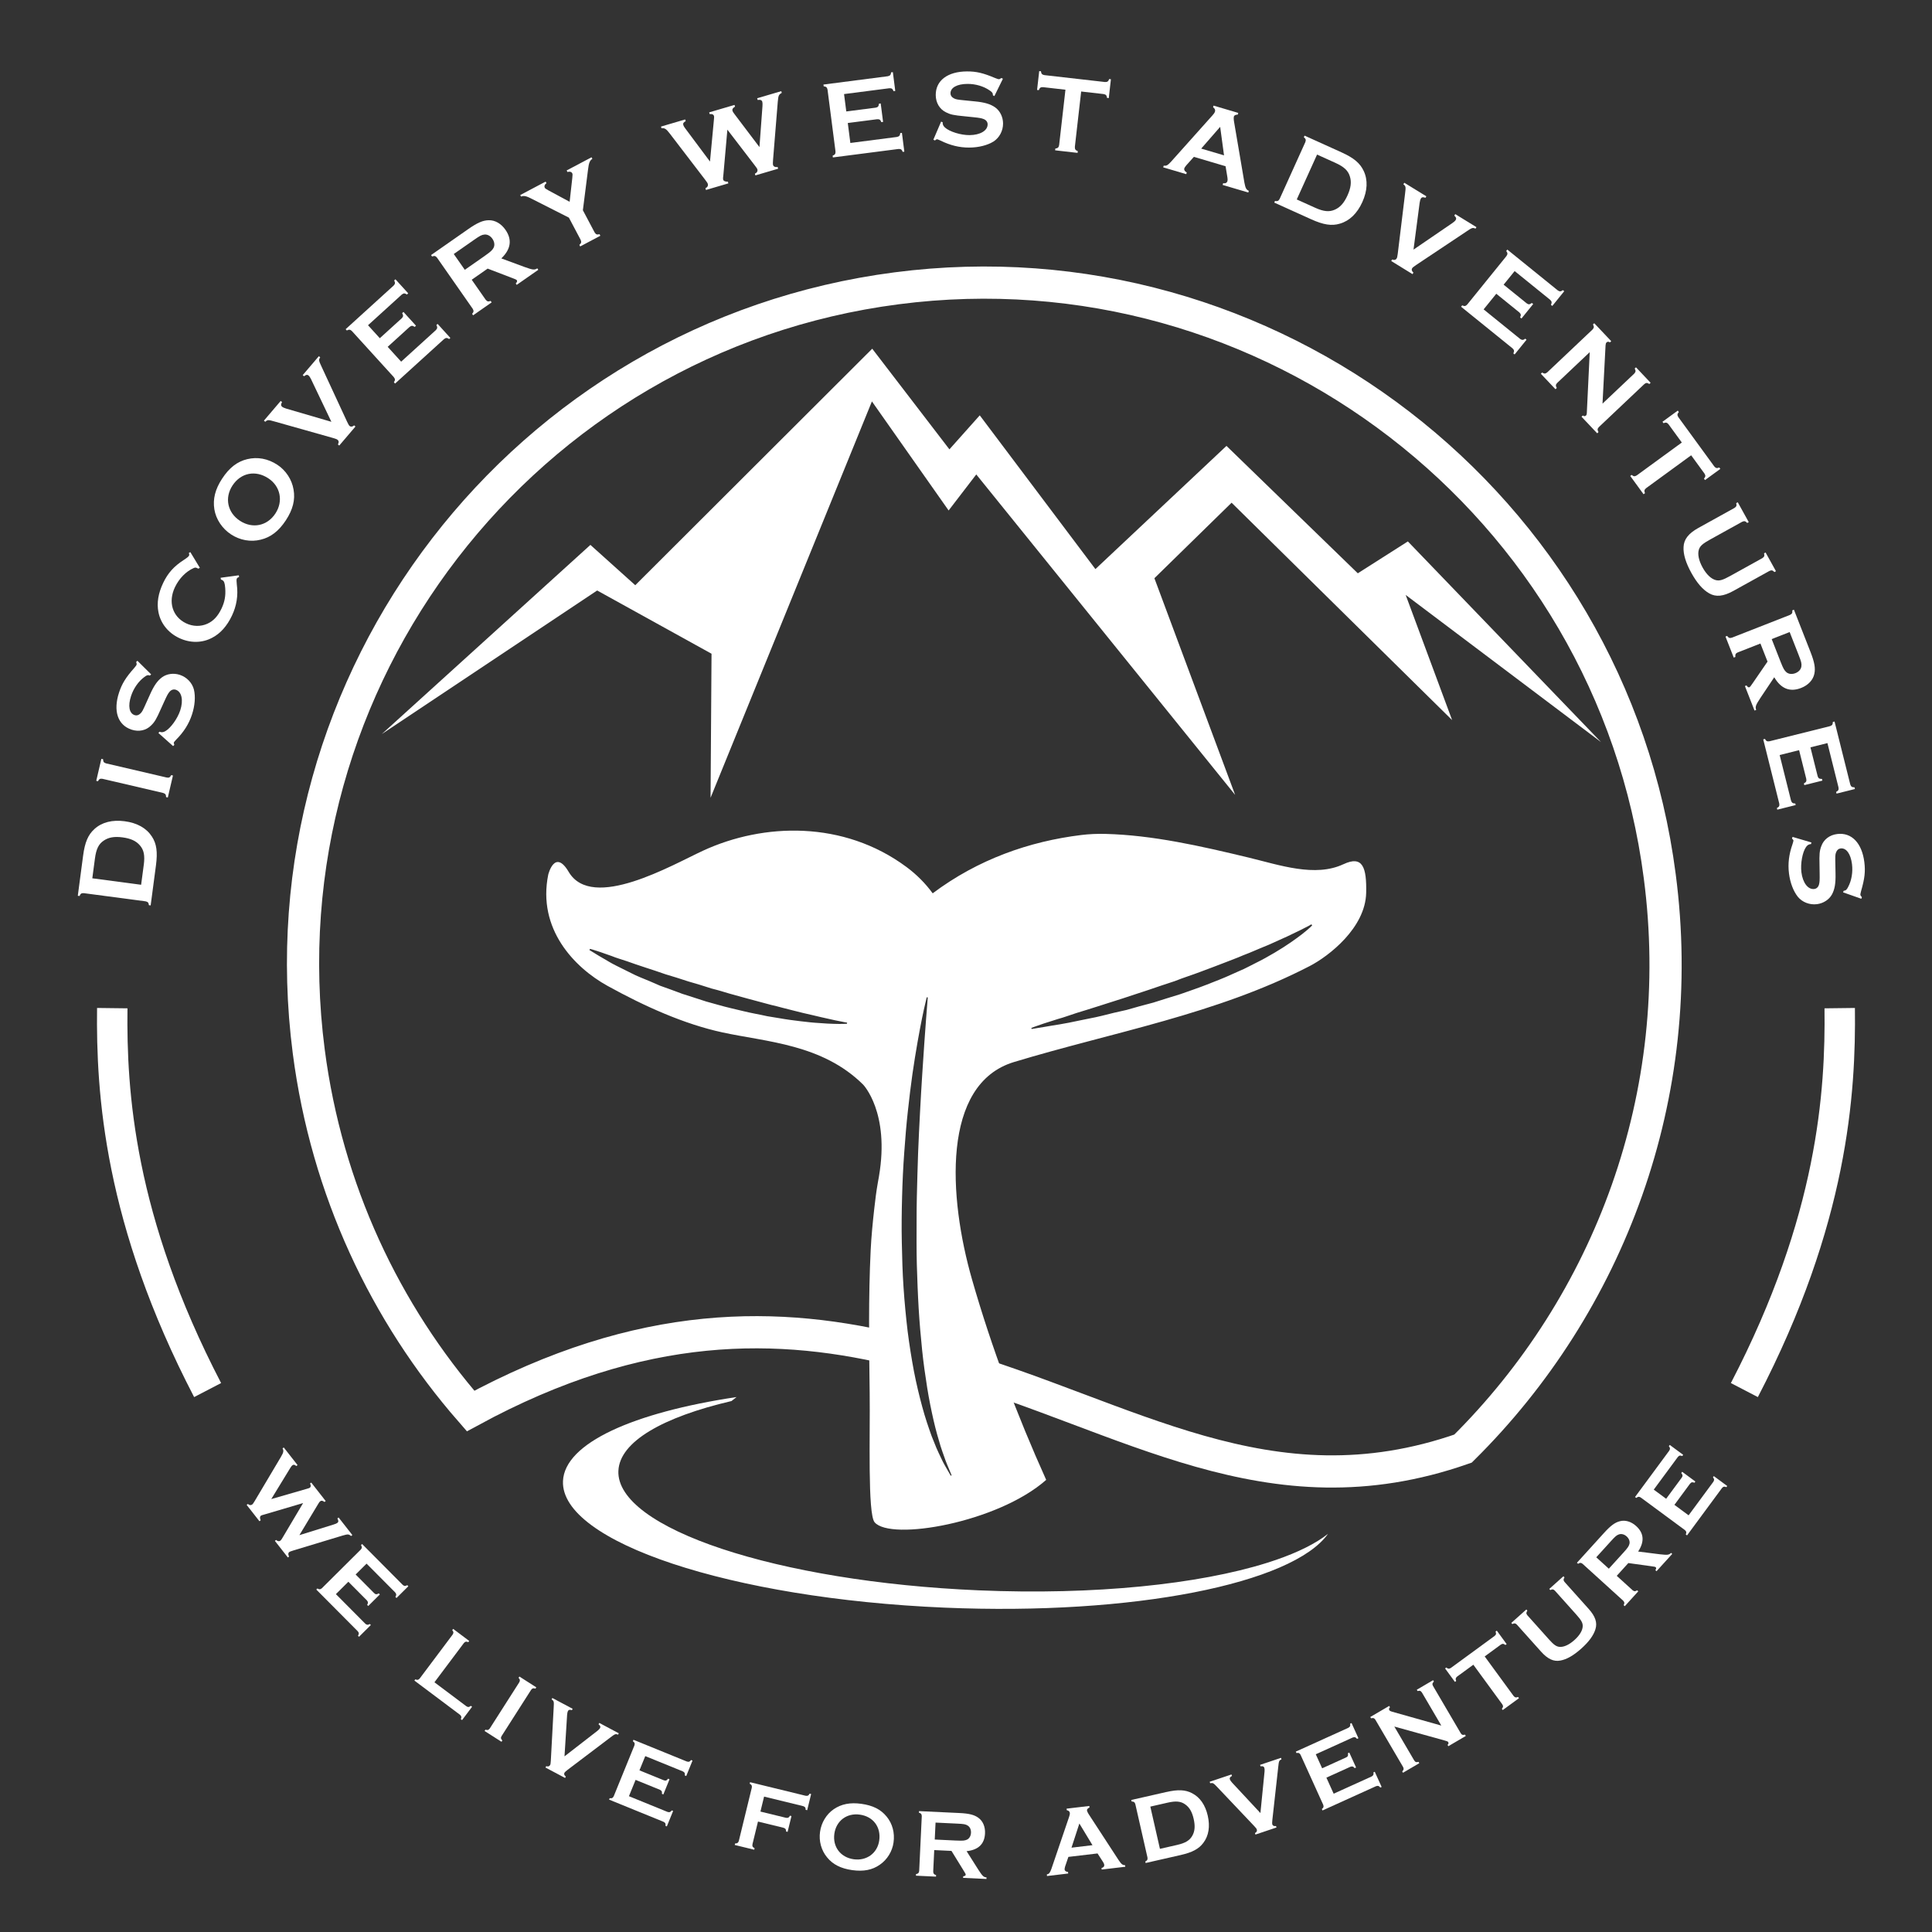
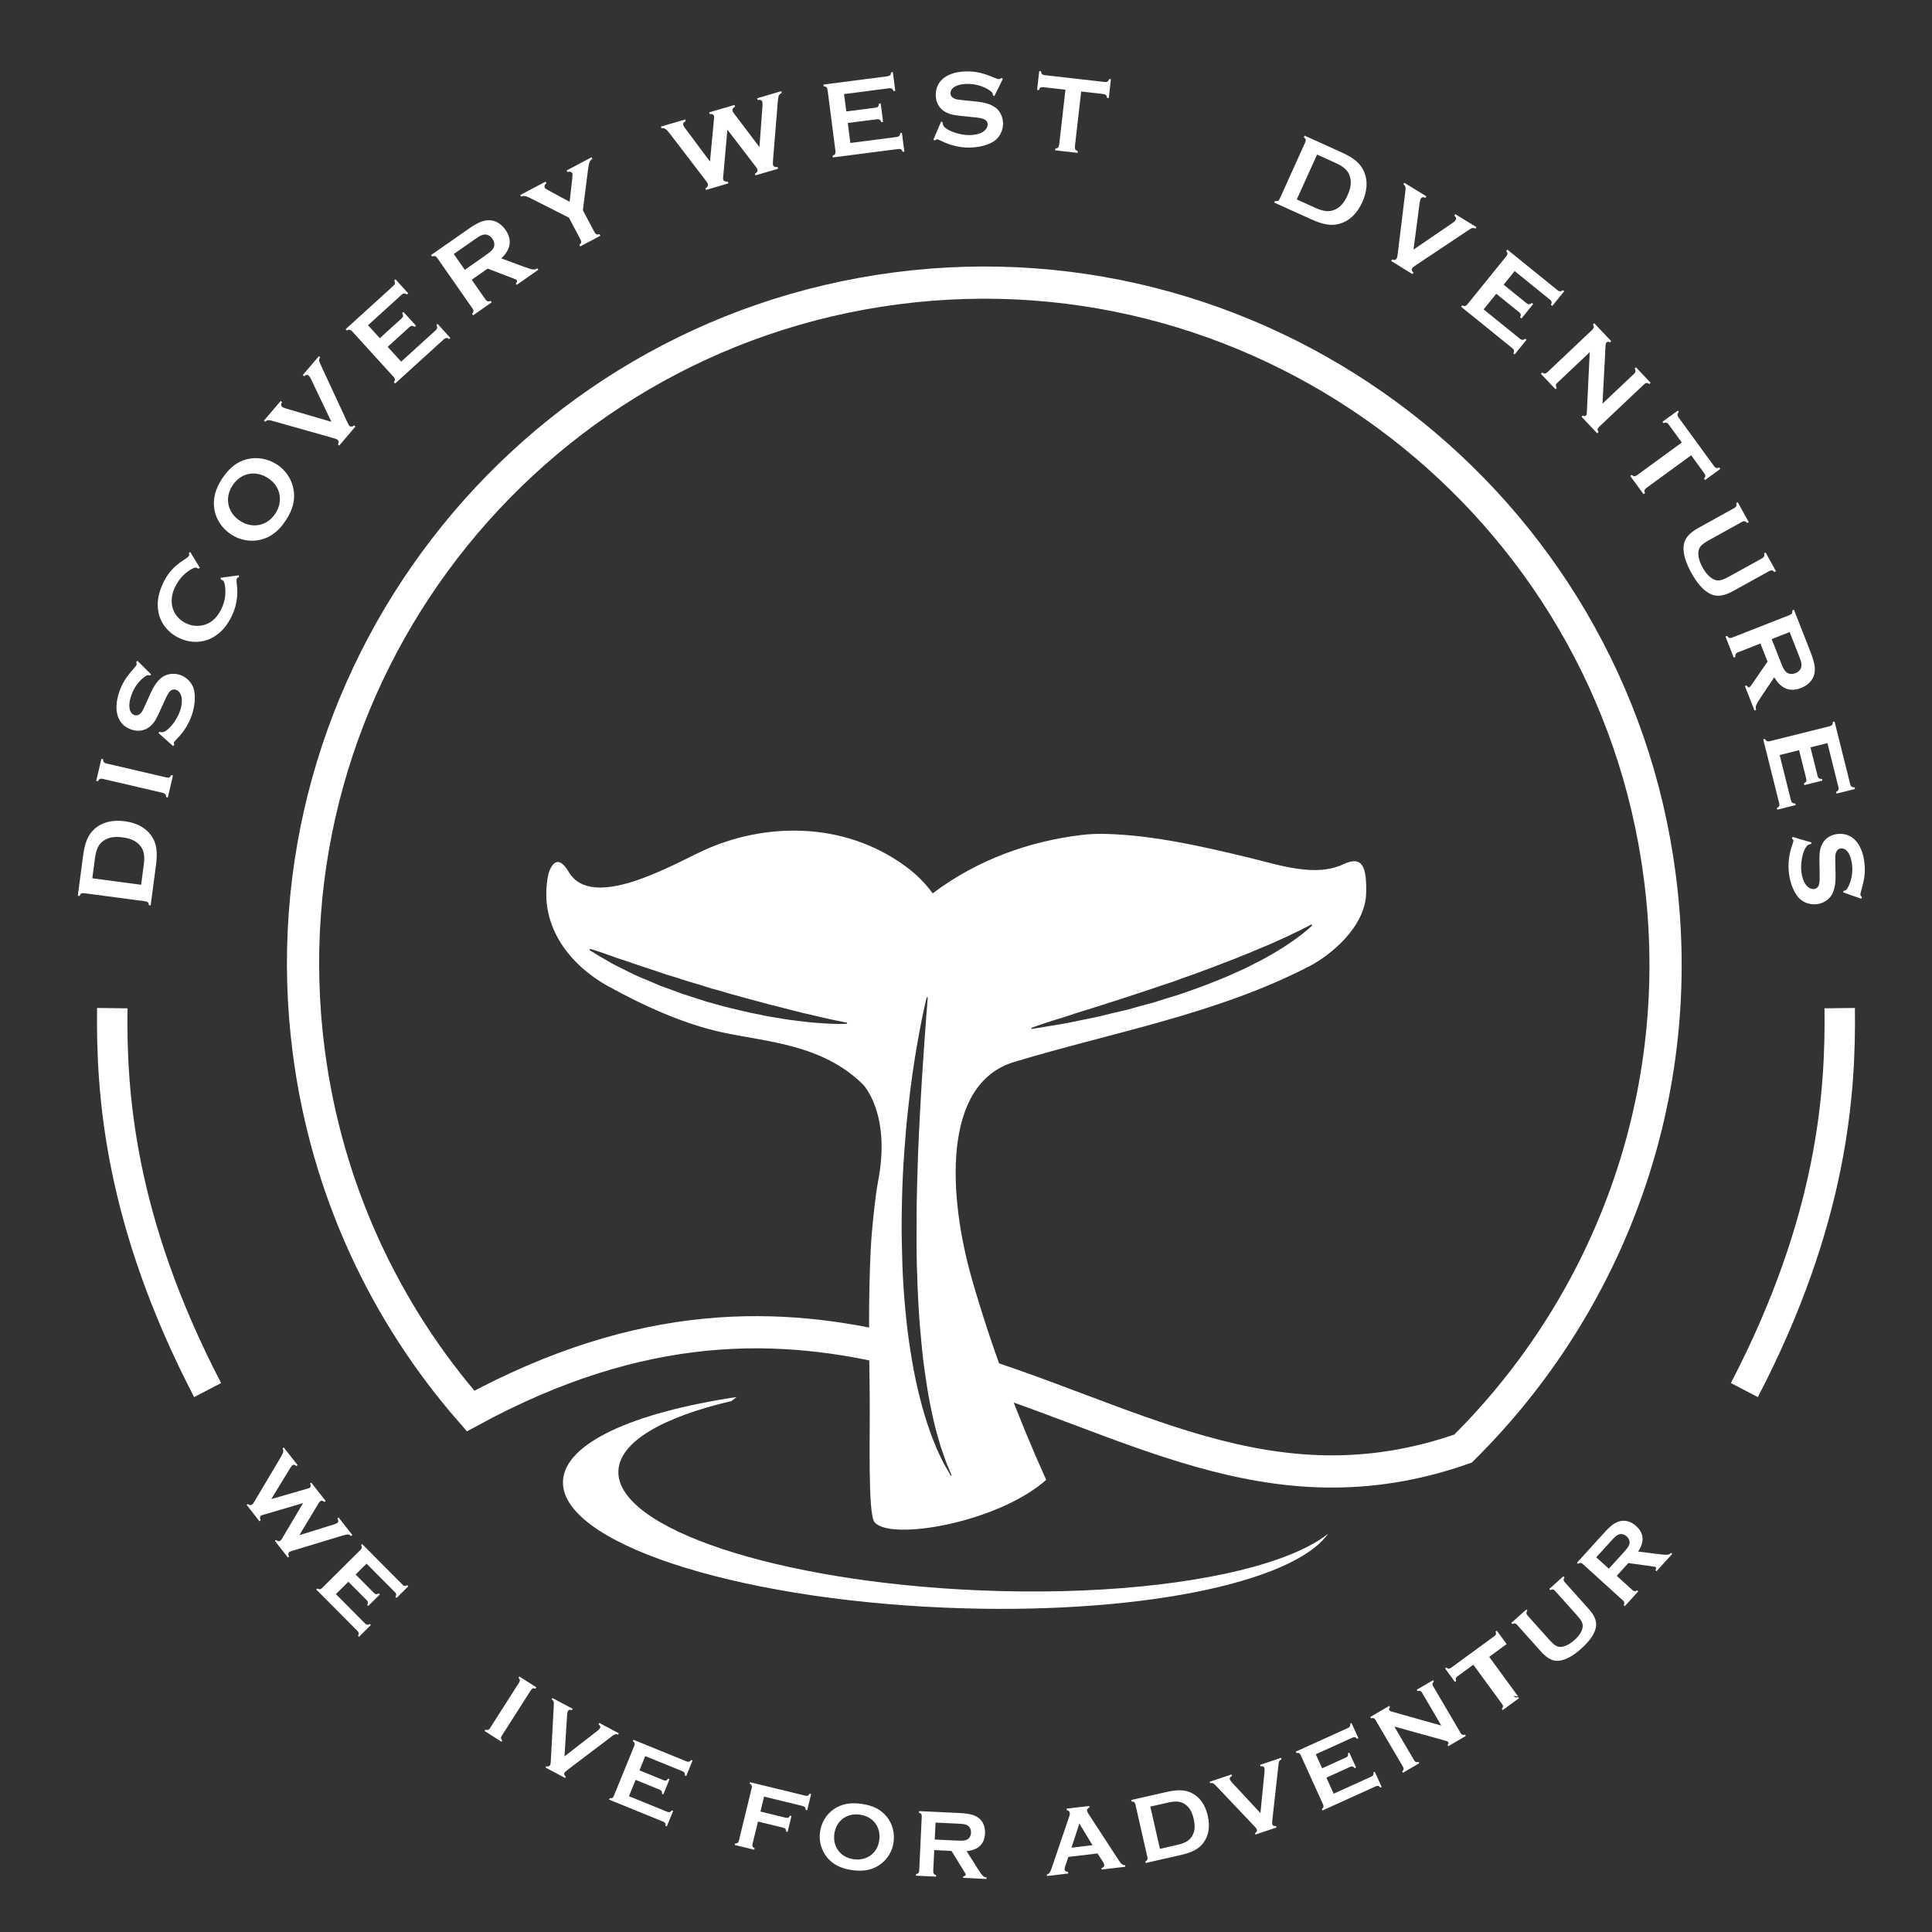
<svg xmlns="http://www.w3.org/2000/svg" id="Layer_1" data-name="Layer 1" viewBox="0 0 1080 1080">
  <rect x="0" y="0" width="1080" height="1080" fill="#333333" stroke="none" />
  <defs>
    <style> .cls-1, .cls-2, .cls-3 { fill: none; } .cls-4, .cls-5 { fill: #fff; } .cls-2 { stroke-width: 17px; } .cls-2, .cls-3 { stroke: #fff; stroke-miterlimit: 10; } .cls-6 { clip-path: url(#clippath-7); } .cls-7 { clip-path: url(#clippath-8); } .cls-8 { clip-path: url(#clippath-6); } .cls-9 { clip-path: url(#clippath-5); } .cls-10 { clip-path: url(#clippath-9); } .cls-11 { clip-path: url(#clippath-10); } .cls-5 { fill-rule: evenodd; } .cls-3 { stroke-width: 18px; } </style>
    <clipPath id="clippath">
      <rect class="cls-1" x="-101.47" y="84.62" width="1047.92" height="310.13" />
    </clipPath>
    <clipPath id="clippath-1">
      <polygon class="cls-1" points="-77.92 69.67 958.58 117.86 935.6 423.67 -100.9 375.48 -77.92 69.67" />
    </clipPath>
    <clipPath id="clippath-2">
      <polygon class="cls-1" points="-77.92 69.67 958.58 117.86 935.6 423.67 -100.9 375.48 -77.92 69.67" />
    </clipPath>
    <clipPath id="clippath-3">
      <polygon class="cls-1" points="-76.53 69.72 957.49 117.8 934.51 423.7 -99.51 375.63 -76.53 69.72" />
    </clipPath>
    <clipPath id="clippath-5">
      <rect class="cls-1" x="332.61" y="434.03" width="457.5" height="409.22" transform="translate(-112.06 119.52) rotate(-11.06)" />
    </clipPath>
    <clipPath id="clippath-6">
      <rect class="cls-1" x="210.66" y="191.97" width="688.82" height="259.1" />
    </clipPath>
    <clipPath id="clippath-7">
      <rect class="cls-1" x="431.27" y="-13.89" width="255.94" height="682.5" transform="translate(199.46 866.31) rotate(-86.62)" />
    </clipPath>
    <clipPath id="clippath-8">
-       <rect class="cls-1" x="431.27" y="-13.89" width="255.94" height="682.5" transform="translate(199.46 866.31) rotate(-86.62)" />
-     </clipPath>
+       </clipPath>
    <clipPath id="clippath-9">
      <rect class="cls-1" x="431.33" y="-13.04" width="256.01" height="680.87" transform="translate(199.52 866.45) rotate(-86.62)" />
    </clipPath>
    <clipPath id="clippath-10">
      <polygon class="cls-1" points="227.05 179.53 906.54 219.69 891.43 475.18 211.94 435.04 227.05 179.53" />
    </clipPath>
  </defs>
  <path class="cls-3" d="m528.52,762.17c102.25,29.28,180.51,85.71,289.31,47.61,81.66-80.85,126.04-197.54,109.97-320.04-27.02-208.12-218.53-355.59-426.63-328.57-208.12,27.02-355.63,218.27-328.57,426.63,10.04,77.3,42.71,146.22,90.47,200.97,95.79-52.07,172.76-50.57,242.04-33.13" />
  <g class="cls-9">
    <path class="cls-4" d="m728.13,522c-1.79,1.39-4.07,3.07-6.64,4.84-2.57,1.79-5.67,3.76-8.99,5.73-3.3,1.97-7.06,4.05-11.09,6.03-1.98.97-4.04,2.13-6.15,3.1-2.12.98-4.4,1.9-6.62,2.94-4.41,2.06-9.26,3.89-14.05,5.78-4.8,1.9-9.84,3.55-14.82,5.34-5.08,1.5-10.12,3.17-15.1,4.71-5.09,1.3-10.06,2.69-14.83,4.07-4.92,1.07-9.67,2.19-14.07,3.34-2.2.58-4.4.97-6.55,1.41-2.12.41-4.17.83-6.12,1.25-3.93.83-7.57,1.59-10.77,2.09-3.24.48-6.05,1.01-8.37,1.39-4.6.78-7.27,1.19-7.27,1.19-.06-.23-.09-.36-.15-.6,0,0,2.52-.97,6.91-2.45,2.22-.74,4.93-1.59,8-2.55,3.12-.82,6.55-2.13,10.32-3.34,3.77-1.19,7.91-2.38,12.23-3.81,4.29-1.41,8.91-2.8,13.55-4.32,4.6-1.49,9.54-3.11,14.39-4.74,4.8-1.6,9.78-3.37,14.77-4.95,4.82-1.95,9.86-3.46,14.58-5.29,4.71-1.81,9.54-3.51,14.01-5.31,2.24-.91,4.49-1.73,6.67-2.59,2.12-.93,4.27-1.76,6.33-2.56,2.04-.82,4.08-1.69,5.95-2.51,1.9-.83,3.8-1.59,5.59-2.32,3.48-1.63,6.76-3.01,9.61-4.34,2.85-1.33,5.28-2.57,7.36-3.54,1.98-1.05,3.62-1.79,4.66-2.37,1.04-.58,1.6-.92,1.6-.92.19.25.28.38.45.61,0,0-1.87,1.94-5.41,4.69Zm-212.61,78.82c-.41,6.39-.83,13.44-1.21,20.77-.38,7.31-.79,15.15-1.09,23.07-.29,7.86-.49,16.19-.7,24.49-.1,4.15-.13,8.38-.13,12.54-.01,4.19-.04,8.42-.03,12.62,0,8.35.22,16.81.58,24.94.18,4.06.36,8.24.6,12.17.24,3.95.53,7.98.86,11.86.66,7.71,1.4,15.22,2.38,22.24.97,6.99,2.02,13.68,3.22,19.69,1.21,6.05,2.48,11.65,3.81,16.45.67,2.39,1.35,4.68,1.97,6.74.62,2.07,1.37,3.96,1.95,5.68,1.14,3.43,2.32,6.04,3.07,7.85.72,1.77,1.15,2.77,1.15,2.77-.18.11-.28.15-.45.26,0,0-.55-.91-1.47-2.57-.96-1.71-2.54-4.18-4.03-7.49-.75-1.65-1.71-3.49-2.55-5.51-.85-2.01-1.72-4.27-2.68-6.65-1.72-4.81-3.63-10.33-5.24-16.36-1.64-6.06-3.27-12.75-4.63-19.83-1.34-7.09-2.55-14.65-3.54-22.49-.48-3.9-.89-7.99-1.27-11.95-.39-4.01-.72-8.25-1-12.34-.57-8.18-.8-16.79-.97-25.26-.18-8.43-.08-17.05.15-25.41.22-8.38.61-16.71,1.2-24.72.58-8.01,1.2-15.84,2.03-23.2.81-7.32,1.63-14.37,2.56-20.8,1.86-12.81,3.85-23.67,5.36-31.14.74-3.71,1.44-6.68,1.91-8.69.47-1.99.72-3.06.72-3.06.24.01.35.04.58.08,0,0-1.47,17.52-3.11,43.26Zm-42.09-28.55s-2.67.24-7.22.07c-2.23-.07-5.04-.17-8.15-.45-3.17-.16-6.69-.55-10.47-1-3.74-.44-7.9-.98-12.13-1.74-2.11-.38-4.31-.69-6.52-1.07-2.19-.48-4.46-.97-6.69-1.38-4.53-.86-9.12-2.06-13.76-3.14-4.59-1.07-9.19-2.48-13.76-3.71-4.45-1.52-8.95-2.83-13.29-4.28-4.22-1.6-8.41-3.11-12.44-4.54-3.86-1.69-7.64-3.35-11.16-4.73-1.76-.68-3.43-1.55-5-2.32-1.58-.79-3.13-1.57-4.62-2.3-2.92-1.44-5.65-2.76-7.89-4.12-2.23-1.34-4.25-2.48-5.84-3.42-3.13-1.87-5-3.06-5-3.06l.36-.66s2.11.57,5.69,1.77c1.76.58,3.96,1.37,6.44,2.26,2.42,1.02,5.42,1.84,8.49,2.89,3.1,1.06,6.47,2.32,10.12,3.46,3.63,1.15,7.5,2.46,11.47,3.84,4.08,1.19,8.29,2.53,12.57,3.94,4.34,1.24,8.77,2.57,13.18,4.02,4.57,1.09,9.05,2.66,13.52,3.82,4.51,1.18,8.97,2.53,13.34,3.62,2.2.55,4.35,1.14,6.45,1.73,2.14.47,4.23,1.03,6.26,1.58,2,.54,4.02,1.03,5.95,1.51,1.93.46,3.82.92,5.6,1.4,3.64.79,6.98,1.65,9.96,2.32,2.96.69,5.62,1.23,7.78,1.74,2.19.41,3.91.81,5.08,1.02,1.16.19,1.8.33,1.8.33-.03.25-.05.37-.1.62Zm277.58-89.19c-15.83,7.47-35.73.49-52.94-3.67-27-6.5-53.71-12.57-80.07-13.25-4.52-.12-9.24.08-13.49.61-29.13,3.55-57.8,13.61-83.14,32.61-4-5.52-9.02-10.57-14.74-14.79-35.14-26.01-79.8-24.65-113.58-9.07-17.38,8.02-62.02,34.07-75.14,11.88-7.84-13.26-11.44,1.53-11.44,1.53-6.14,30.27,14.44,51.83,33.14,62.18,20.82,11.5,42.85,21.38,64.26,26.02,24.55,5.33,55.8,6.54,78.63,29.18,0,0,15,15.5,8.83,51.34-.01.17-.02.29-.07.43-.16.94-.35,1.89-.51,2.83-.87,4.83-1.5,9.93-2.05,14.89-.86,7.67-1.62,15.49-1.99,23.02-1.28,26.16-.91,53.07-.56,79.92.31,23.35-1.19,67.5,2.75,72.21,8.9,10.61,68.85.26,95.92-23.69-16.23-36.01-30.44-73.63-41.42-111.9-13.25-46.1-17.22-109.38,23.41-121.67,54.95-16.65,113.34-26.69,165.37-53.68,10.74-5.58,31.07-21.36,31.51-40.87.31-14.15-1.85-21.15-12.69-16.04" />
  </g>
  <path class="cls-5" d="m345.68,822.18c-1.36,32.13,88.82,62.05,201.44,66.83,64.91,2.76,123.1-3.44,161.02-15.33l5.18-1.7c12.3-4.24,22.17-9.14,29.04-14.55-19.84,27.81-108.7,45.74-214.38,41.25-119.23-5.06-214.71-36.74-213.27-70.75.9-21.22,39.31-38.33,97.02-46.97-.94.74-1.88,1.49-2.82,2.23-38.36,8.95-62.53,22.7-63.22,39.01h0Z" />
  <g class="cls-8">
    <g class="cls-6">
      <g class="cls-7">
        <g class="cls-10">
          <g class="cls-11">
            <path class="cls-4" d="m213.4,410.38l116.64-105.78,25.08,22.54,132.46-132.21,43.15,56.26,16.96-19.01,64.65,85.95,73.27-68.87,73.41,71.22,27.99-17.82,108,112.19-109.23-82.28,25.97,69.98-123.28-121.53-43.15,42.21,45.12,121.11-144.7-179.12-15.45,20.14-42.88-60.97-90.2,221.57.54-80.52-63.93-35.35-120.41,80.28" />
          </g>
        </g>
      </g>
    </g>
  </g>
  <g>
    <path class="cls-4" d="m46.46,478.3c.99-7.5,2.79-11.7,6.38-14.92,4.16-3.76,9.95-5.21,16.85-4.3,6.96.92,12.17,3.83,15.21,8.54,2.64,3.98,3.27,8.62,2.29,16.06l-2.97,22.45-.98-.13c-.18-1.44-.56-1.86-1.89-2.16l-34.5-4.56c-1.36-.06-1.83.25-2.38,1.59l-.98-.13,2.97-22.45Zm33.91,5.22c.7-5.32.06-8.43-2.21-11-2.1-2.43-5.09-3.81-9.67-4.42-4.52-.6-7.76-.04-10.42,1.76-2.92,1.89-4.29,4.73-5,10.05l-1.47,11.07,27.29,3.61,1.47-11.07Z" />
    <path class="cls-4" d="m96.68,433.51l-2.87,12.3-.96-.22c-.04-1.45-.38-1.91-1.67-2.33l-33.89-7.9c-1.35-.19-1.85.07-2.53,1.35l-.96-.22,2.87-12.3.96.22c.04,1.45.38,1.91,1.67,2.33l33.89,7.9c1.33.25,1.85-.07,2.53-1.35l.96.22Z" />
    <path class="cls-4" d="m84.51,376.97l-.74.66-.47-.15c-.64-.21-1.44.04-2.58.95-3.33,2.44-6.05,6.36-7.46,10.65-1.81,5.51-1.05,9.68,1.99,10.68,1.11.37,2.18.08,3.21-.87,1.04-1.01,1.26-1.45,3.44-6.32l1.94-4.31c2.25-5.04,4.17-7.75,6.75-9.66,2.73-1.99,6.52-2.48,9.97-1.34,3.86,1.27,6.9,4.46,7.85,8.24.92,3.9.56,8.92-1.1,13.97-1.72,5.22-4.55,9.68-8.73,13.89q-1.3,1.37-1.39,1.66c-.1.29,0,.58.26,1.37l-.68.68-8.22-7.33.7-.73c.16.12.33.17.33.17.88.29,1.77.13,2.8-.43,3.03-1.7,6.86-7.05,8.37-11.63,1.87-5.68.85-10.45-2.49-11.55-1.23-.4-2.53,0-3.5,1.16-.87,1.06-1.31,1.82-2.96,5.45l-1.9,4.19c-2.51,5.66-3.4,7.17-5.41,9.14-2.82,2.86-6.92,3.69-10.96,2.36-7.72-2.54-10.36-10.48-6.98-20.74,1.62-4.93,3.72-8.35,8.48-13.72,1.1-1.37,1.2-1.47,1.29-1.76.15-.46.05-.95-.19-1.6l.68-.68,7.68,7.6Z" />
    <path class="cls-4" d="m133.48,321.59l.18.9c-.76.31-1.09.56-1.3,1-.18.39-.18,1.67.02,3.25.82,6.14-.13,11.98-2.76,17.49-2.76,5.78-6.44,9.91-10.99,12.27-5.68,3.03-12.39,3.07-18.56.12-6.11-2.92-10.3-8.17-11.51-14.49-.99-5.07-.11-10.47,2.68-16.31,2.63-5.51,5.99-9.25,11.52-12.82,1.98-1.29,2.68-1.9,2.94-2.45.16-.33.1-.63-.11-1.48l.82-.42,5.3,8.76-.84.48-.72-.35c-.67-.32-1.14-.34-1.92.03-4.22,1.84-8.07,5.75-10.42,10.65-3.95,8.26-1.43,16.56,6.24,20.23,3.78,1.81,8.1,1.91,11.83.24,3.38-1.5,5.91-4.21,7.96-8.51,1.76-3.69,2.38-7.12,2.07-11.32-.2-2.87-.64-4.09-1.64-4.57l-.78-.37-.16-.95,10.15-1.37Z" />
    <path class="cls-4" d="m138.23,256.67c5.69-1.38,11.55-.31,16.8,3.14,4.74,3.11,8.14,8.26,9.06,13.82,1.04,5.72-.36,11.22-4.31,17.24-3.92,5.97-8.44,9.5-14.1,10.82-5.55,1.39-11.55.31-16.54-2.97-4.94-3.24-8.4-8.43-9.31-13.99-.92-5.79.45-11.24,4.33-17.16,4.02-6.12,8.39-9.53,14.08-10.91Zm-4.11,34.45c7,4.59,15.25,2.92,19.83-4.07,4.52-6.89,2.83-15.22-3.96-19.68-7.21-4.73-15.37-3.07-20.02,4.02-4.55,6.94-2.8,15.17,4.15,19.73Z" />
    <path class="cls-4" d="m179,199.73c-.92,1.46-.9,1.72.8,5.33l14.2,30.63q.95,2.02,1.37,2.38c.75.64,1.65.53,2.59-.28l.75.64-9.07,10.64-.75-.64c.61-1,.58-1.91-.17-2.55-.42-.36-.78-.51-2.52-1.03l-32.49-9.17c-3.83-1.1-4.09-1.08-5.43.1l-.75-.64,9.38-11.01.75.64c-.72,1.23-.7,1.97,0,2.57.42.36,1.24.73,2.26,1.05l25.33,7.4-11.36-23.8c-.43-.92-.97-1.71-1.39-2.07-.7-.6-1.43-.5-2.53.41l-.75-.64,9.03-10.59.75.64Z" />
    <path class="cls-4" d="m224.23,202.19l19.42-17.65c.87-.95.98-1.56.3-2.85l.68-.62,7.13,7.84-.68.62c-1.22-.8-1.79-.79-2.86.02l-27.37,24.87-.66-.73c.79-1.22.77-1.78-.05-2.87l-23.41-25.75c-1-.92-1.56-.99-2.85-.32l-.66-.73,26.82-24.38c.91-.99.98-1.55.3-2.85l.72-.66,7.13,7.84-.72.66c-1.22-.8-1.79-.79-2.86.02l-18.88,17.16,6.59,7.25,12.24-11.12c.95-.95.98-1.56.26-2.9l.72-.66,7,7.7-.72.66c-1.22-.8-1.79-.79-2.86.02l-12.24,11.12,7.54,8.3Z" />
    <path class="cls-4" d="m271.49,167.54c.88,1.04,1.42,1.18,2.79.68l.56.81-10.36,7.23-.56-.81c.94-1.11.99-1.67.32-2.85l-19.92-28.53c-.88-1.04-1.42-1.19-2.79-.68l-.56-.81,20.82-14.54c5.1-3.56,8.14-4.86,11.37-4.93,3.49-.11,6.94,1.84,9.37,5.32,3.84,5.5,3.1,10.83-2.29,16.02l12.94,4.78c4.76,1.71,5.55,1.76,7.17.78l.56.81-12.06,8.42-.56-.81c.73-.66.93-1.33.65-1.73-.25-.35-.73-.62-2.72-1.33l-13.62-5.22-8.91,6.22,7.79,11.16Zm-.41-24.58c3.3-2.31,4.15-3.12,4.88-4.53.69-1.46.44-3.31-.72-4.98-1.13-1.62-2.78-2.49-4.39-2.34-1.61.15-2.53.64-5.93,3.02l-11.26,7.86,6.17,8.84,11.26-7.86Z" />
    <path class="cls-4" d="m332.41,129.93c.74,1.14,1.27,1.35,2.73.99l.46.87-11.27,5.97-.46-.87c1.12-1.01,1.24-1.56.72-2.82l-6.57-12.41-20.38-10.33c-3.36-1.78-4.84-2.11-6.36-1.44l-.46-.87,14.19-7.51.46.87c-.99.73-1.38,1.7-.92,2.58.23.44.31.46,2.2,1.55l11.68,6.29,1.48-13.26c.22-1.93.19-2.26-.07-2.75-.4-.76-1.45-1.04-2.62-.64l-.46-.87,13.92-7.36.46.87c-1.45.91-1.99,2.24-2.44,6.1l-2.87,22.63,6.57,12.41Z" />
    <path class="cls-4" d="m404.35,97.94q-.26,1.94-.12,2.41c.24.83,1.14,1.27,2.65,1.21l.28.95-12.53,3.68-.28-.95c1.16-.6,1.61-1.44,1.3-2.5-.12-.41-.47-.95-1.51-2.32l-19.74-25.78c-2.06-2.67-2.91-3.19-4.62-2.94l-.28-.95,13.53-3.98.28.95c-1.26.69-1.61,1.24-1.33,2.19.14.47.41.97,1.04,1.81l13.87,18.59,2.2-23.44q.17-1.59.06-1.95c-.28-.95-1.02-1.31-2.44-1.15l-.28-.95,14.17-4.17.28.95c-1.24.75-1.67,1.45-1.39,2.4.12.41.38.85.99,1.64l14.06,18.59,1.68-22.84c.08-1.24.06-1.94-.09-2.48-.28-.95-1-1.25-2.59-1.04l-.28-.95,13.47-3.96.28.95c-1.73,1.02-1.88,1.39-2.23,4.96l-2.63,32.36c-.13,1.71-.14,2.55,0,3.02.26.89,1.21,1.31,2.55,1.11l.28.95-12.71,3.74-.28-.95c1.18-.54,1.67-1.45,1.38-2.46q-.17-.59-1.58-2.36l-15.18-19.8-2.25,25.44Z" />
    <path class="cls-4" d="m475.37,79.92l26.03-3.36c1.26-.29,1.69-.71,1.87-2.17l.91-.12,1.35,10.51-.91.12c-.54-1.36-1.01-1.67-2.36-1.62l-36.68,4.73-.13-.98c1.34-.55,1.65-1.02,1.6-2.38l-4.45-34.51c-.29-1.33-.71-1.71-2.15-1.9l-.13-.98,35.95-4.64c1.32-.29,1.69-.72,1.87-2.17l.97-.13,1.35,10.51-.97.12c-.54-1.36-1.01-1.67-2.36-1.62l-25.3,3.26,1.25,9.71,16.4-2.11c1.32-.23,1.69-.72,1.87-2.23l.97-.13,1.33,10.32-.97.12c-.54-1.36-1.02-1.67-2.36-1.62l-16.4,2.11,1.43,11.12Z" />
    <path class="cls-4" d="m555.87,53.73l-.86-.49v-.49c0-.68-.5-1.35-1.72-2.15-3.37-2.39-7.95-3.72-12.47-3.7-5.8.03-9.51,2.08-9.49,5.28,0,1.17.62,2.09,1.85,2.76,1.28.67,1.77.73,7.09,1.26l4.7.47c5.5.53,8.67,1.5,11.31,3.33,2.76,1.96,4.42,5.4,4.44,9.03.02,4.07-2.04,7.96-5.32,10.07-3.41,2.11-8.28,3.37-13.59,3.39-5.49.03-10.63-1.24-15.95-3.86q-1.71-.79-2.02-.79c-.31,0-.55.19-1.22.68l-.86-.43,4.34-10.12.92.43c-.06.18-.06.37-.06.37,0,.92.43,1.72,1.29,2.52,2.57,2.33,8.87,4.27,13.69,4.24,5.98-.03,10.18-2.51,10.16-6.03,0-1.29-.8-2.4-2.21-2.95-1.28-.49-2.14-.67-6.11-1.08l-4.58-.47c-6.17-.59-7.88-.95-10.39-2.23-3.61-1.77-5.7-5.39-5.72-9.64-.04-8.13,6.65-13.15,17.45-13.21,5.19-.03,9.1.88,15.7,3.68,1.65.61,1.77.67,2.08.67.49,0,.91-.25,1.46-.68l.86.43-4.77,9.69Z" />
    <path class="cls-4" d="m600.86,82.12c-.03,1.36.28,1.83,1.63,2.36l-.11.98-12.55-1.43.11-.98c1.44-.21,1.85-.6,2.12-1.93l3.53-30.97-12.55-1.43c-1.35-.03-1.81.29-2.34,1.66l-.97-.11,1.2-10.53.97.11c.2,1.45.59,1.86,1.91,2.14l33.89,3.86c1.35.03,1.81-.29,2.34-1.66l.97.11-1.2,10.53-.97-.11c-.2-1.45-.59-1.86-1.91-2.14l-12.55-1.43-3.53,30.97Z" />
-     <path class="cls-4" d="m667.37,87.7l-4.27,4.77c-.5.62-.95,1.26-1.07,1.68-.24.83.22,1.61,1.37,2.27l-.28.94-12.88-3.81.28-.95c1.53.2,2.14-.14,3.99-2.09l23.3-26.06c.75-.81,1.21-1.51,1.38-2.1.26-.89-.07-1.69-1.08-2.38l.28-.94,13.81,4.09-.28.94c-1.08,0-1.96.38-2.15,1.03-.18.59-.16,1.82.12,3.25l5.74,33.75c.6,3.13,1.01,3.9,2.46,4.58l-.28.95-14.34-4.24.28-.95c1.28.19,2.1-.21,2.4-1.22.14-.47.12-1.06,0-1.93l-1.05-6.35-17.73-5.25Zm14.7-16.78l-10.59,12.15,12.76,3.77-2.16-15.93Z" />
    <path class="cls-4" d="m749.89,85.15c6.9,3.12,10.39,6.05,12.43,10.42,2.39,5.07,2.11,11.03-.76,17.37-2.89,6.4-7.18,10.54-12.57,12.09-4.58,1.38-9.2.64-16.04-2.45l-20.63-9.33.41-.9c1.43.24,1.94,0,2.61-1.18l14.34-31.71c.45-1.28.29-1.83-.83-2.74l.41-.9,20.63,9.33Zm-14.8,30.95c4.89,2.21,8.05,2.49,11.17,1.07,2.94-1.31,5.12-3.77,7.02-7.98,1.88-4.15,2.28-7.42,1.33-10.49-.97-3.34-3.29-5.47-8.18-7.69l-10.18-4.6-11.35,25.08,10.18,4.6Z" />
    <path class="cls-4" d="m824.82,127.83c-1.58-.69-1.84-.63-5.15,1.61l-28.09,18.73q-1.85,1.25-2.13,1.72c-.52.84-.27,1.72.67,2.51l-.52.84-11.9-7.33.52-.84c1.08.45,1.98.28,2.5-.56.29-.47.38-.85.63-2.65l4.08-33.51c.5-3.96.44-4.21-.93-5.35l.52-.84,12.32,7.58-.52.84c-1.32-.53-2.05-.39-2.54.39-.29.47-.53,1.33-.69,2.4l-3.43,26.17,21.77-14.88c.85-.56,1.54-1.22,1.83-1.69.48-.79.27-1.49-.79-2.44l.52-.84,11.85,7.29-.52.84Z" />
    <path class="cls-4" d="m829.37,172.96l20.4,16.51c1.07.71,1.69.73,2.86-.14l.71.58-6.66,8.23-.71-.58c.61-1.33.51-1.89-.46-2.83l-28.75-23.26.62-.77c1.32.6,1.88.49,2.83-.49l21.89-27.05c.76-1.13.74-1.7-.11-2.87l.62-.77,28.18,22.8c1.12.75,1.69.73,2.86-.14l.76.61-6.66,8.23-.76-.61c.61-1.33.51-1.89-.46-2.83l-19.83-16.05-6.16,7.61,12.86,10.4c1.08.8,1.69.73,2.9-.19l.76.61-6.55,8.09-.76-.61c.61-1.33.51-1.89-.46-2.83l-12.86-10.4-7.05,8.71Z" />
    <path class="cls-4" d="m870.51,214.03c-.94.98-.96,1.58-.27,2.86l-.72.68-8.18-8.64.72-.68c1.23.77,1.8.74,2.87-.11l25.28-23.91c.9-1.02.96-1.58.27-2.86l.72-.68,9.48,10.02-.72.68c-.72-.49-1.37-.47-1.87,0-.4.38-.5.81-.58,1.72l-1.7,32.52,17.72-16.76c.9-1.02.96-1.58.27-2.86l.72-.68,8.18,8.65-.72.68c-1.23-.77-1.84-.78-2.87.11l-25.28,23.91c-.94.98-.96,1.58-.27,2.86l-.72.68-8.76-9.27.72-.68c.72.49,1.24.51,1.78,0,.36-.34.46-.77.51-2.5l1.58-32.92-18.16,17.18Z" />
    <path class="cls-4" d="m920.18,272.89c-1.02.9-1.16,1.45-.63,2.8l-.8.58-7.44-10.21.8-.58c1.13.92,1.69.96,2.86.26l25.18-18.37-7.44-10.21c-.89-1.01-1.44-1.14-2.8-.6l-.58-.79,8.56-6.24.58.79c-.93,1.13-.98,1.69-.28,2.85l20.1,27.56c.89,1.01,1.44,1.14,2.8.6l.58.79-8.56,6.24-.58-.79c.93-1.13.98-1.69.28-2.85l-7.44-10.21-25.18,18.37Z" />
    <path class="cls-4" d="m991.9,319.78c-1-1.05-1.56-1.16-2.8-.61l-20.15,11.16c-5.55,3.07-9.74,3.51-13.46,1.38-3.57-2-6.85-5.76-9.99-11.42-3.13-5.66-4.61-10.49-4.38-14.52.17-4.28,2.76-7.6,8.31-10.67l20.15-11.16c1.13-.76,1.33-1.29.97-2.7l.86-.48,6.15,11.1-.86.48c-1.03-1.1-1.59-1.21-2.83-.66l-17.94,9.94c-4.15,2.3-5.56,3.57-6.23,5.54-.84,2.56-.09,6.19,2.07,10.09,2.16,3.9,4.81,6.4,7.43,7.05,2.03.48,3.85-.04,8-2.34l17.94-9.94c1.13-.76,1.33-1.29.97-2.7l.86-.48,5.8,10.46-.86.48Z" />
    <path class="cls-4" d="m971.41,364.69c-1.22.61-1.48,1.11-1.32,2.55l-.92.36-4.61-11.76.92-.36c.86,1.17,1.39,1.36,2.7.97l32.4-12.7c1.22-.61,1.48-1.11,1.32-2.55l.92-.36,9.27,23.64c2.27,5.8,2.82,9.05,2.14,12.21-.71,3.42-3.41,6.32-7.37,7.87-6.25,2.45-11.26.48-15.04-5.97l-7.68,11.46c-2.77,4.23-3.01,4.98-2.43,6.79l-.92.36-5.37-13.69.92-.36c.47.86,1.07,1.22,1.53,1.04.4-.16.77-.56,1.93-2.33l8.26-12.02-3.97-10.11-12.67,4.97Zm23.99,5.34c1.47,3.75,2.07,4.76,3.27,5.8,1.26,1.01,3.12,1.2,5.01.46,1.83-.72,3.07-2.12,3.3-3.72.23-1.6-.03-2.61-1.54-6.47l-5.01-12.78-10.04,3.93,5.01,12.78Z" />
    <path class="cls-4" d="m994.84,422.08l6.36,25.46c.43,1.21.91,1.6,2.37,1.61l.22.89-10.28,2.57-.22-.89c1.28-.7,1.54-1.2,1.33-2.54l-8.96-35.88.96-.24c.7,1.27,1.21,1.52,2.55,1.31l33.76-8.43c1.28-.45,1.61-.91,1.63-2.36l.96-.24,8.79,35.17c.45,1.27.91,1.6,2.37,1.61l.24.95-10.28,2.57-.24-.95c1.29-.7,1.54-1.2,1.33-2.54l-6.18-24.75-9.5,2.37,4.01,16.05c.38,1.29.91,1.6,2.43,1.6l.24.95-10.1,2.52-.24-.95c1.29-.7,1.54-1.2,1.33-2.54l-4.01-16.05-10.87,2.72Z" />
    <path class="cls-4" d="m1030.28,498.83l.38-.91.49-.06c.67-.08,1.28-.65,1.93-1.96,1.97-3.63,2.75-8.34,2.2-12.82-.71-5.75-3.19-9.2-6.37-8.8-1.16.14-2,.86-2.52,2.16-.51,1.36-.52,1.85-.41,7.18l.09,4.72c.13,5.52-.46,8.79-1.97,11.62-1.62,2.97-4.84,5.03-8.45,5.48-4.03.5-8.14-1.08-10.62-4.09-2.5-3.13-4.32-7.83-4.98-13.1-.68-5.45-.02-10.7,1.95-16.29q.58-1.79.55-2.1c-.04-.3-.25-.52-.82-1.13l.32-.9,10.57,3.12-.31.96c-.19-.04-.37-.02-.37-.02-.92.11-1.66.64-2.35,1.58-2.01,2.83-3.19,9.31-2.6,14.1.74,5.93,3.7,9.81,7.19,9.38,1.28-.16,2.29-1.08,2.66-2.54.33-1.33.41-2.2.35-6.19l-.07-4.6c-.15-6.19,0-7.93.98-10.58,1.33-3.79,4.68-6.3,8.9-6.82,8.07-1,13.85,5.04,15.18,15.76.64,5.15.2,9.14-1.8,16.03-.41,1.71-.45,1.84-.42,2.14.06.48.36.88.85,1.37l-.32.9-10.19-3.59Z" />
  </g>
  <g>
    <path class="cls-4" d="m147.84,846.6q-1.67.41-2.01.68c-.6.47-.67,1.35-.12,2.57l-.68.53-7.15-9.13.68-.53c.87.76,1.71.86,2.48.26.3-.23.63-.7,1.4-1.99l14.6-24.58c1.51-2.56,1.65-3.43.89-4.75l.68-.53,7.72,9.86-.68.53c-.98-.81-1.55-.92-2.23-.39-.34.27-.66.65-1.14,1.44l-10.64,17.42,19.92-5.75q1.36-.37,1.61-.57c.68-.53.73-1.26.13-2.38l.68-.53,8.08,10.32-.68.53c-1.02-.78-1.74-.91-2.42-.37-.3.23-.57.58-1.01,1.34l-10.59,17.58,19.25-5.99c1.04-.34,1.61-.57,2-.88.68-.53.69-1.23,0-2.47l.68-.53,7.68,9.81-.68.53c-1.41-1.1-1.76-1.1-4.79-.24l-27.36,8.28c-1.44.44-2.13.7-2.47.97-.64.5-.67,1.42-.07,2.46l-.68.53-7.25-9.26.68-.53c.83.8,1.74.91,2.47.34q.43-.33,1.41-2.07l11.21-18.89-21.57,6.36Z" />
    <path class="cls-4" d="m187.77,891.13l16.43,16.53c.88.73,1.42.81,2.53.16l.57.58-6.61,6.57-.57-.58c.65-1.11.62-1.61-.15-2.53l-23.16-23.29.61-.61c1.11.66,1.61.62,2.53-.14l21.7-21.57c.77-.92.81-1.41.16-2.53l.61-.61,22.7,22.83c.92.77,1.41.81,2.53.16l.61.62-6.61,6.57-.61-.62c.65-1.11.62-1.61-.15-2.53l-15.97-16.06-6.11,6.07,10.35,10.42c.88.81,1.42.81,2.57.12l.61.61-6.49,6.45-.61-.61c.65-1.11.62-1.61-.15-2.53l-10.35-10.41-6.99,6.95Z" />
-     <path class="cls-4" d="m260.68,953.78c.94.64,1.52.6,2.52-.21l.69.52-5.59,7.45-.69-.52c.49-1.19.38-1.68-.51-2.48l-25.45-19.09.52-.69c1.19.49,1.68.38,2.48-.51l18.36-24.48c.63-1.02.6-1.52-.21-2.52l.52-.69,8.97,6.73-.52.69c-1.19-.49-1.68-.38-2.48.51l-16.44,21.92,17.82,13.37Z" />
    <path class="cls-4" d="m280.34,973.67l-9.45-6.04.47-.73c1.23.4,1.7.25,2.44-.69l16.47-25.79c.55-1.06.48-1.56-.4-2.5l.47-.73,9.45,6.04-.47.73c-1.23-.4-1.7-.25-2.44.69l-16.47,25.79c-.6,1.03-.48,1.56.4,2.5l-.47.73Z" />
    <path class="cls-4" d="m345.5,969.68c-1.44-.52-1.66-.45-4.45,1.68l-23.71,17.95q-1.56,1.2-1.79,1.63c-.41.77-.13,1.52.75,2.18l-.41.77-10.96-5.82.41-.77c.99.34,1.77.14,2.17-.63.23-.43.29-.77.4-2.36l1.6-29.69c.21-3.51.14-3.73-1.15-4.66l.41-.77,11.34,6.03-.41.77c-1.2-.39-1.84-.24-2.22.48-.23.43-.39,1.2-.46,2.14l-1.46,23.2,18.36-14.23c.72-.54,1.29-1.16,1.52-1.59.38-.72.15-1.33-.85-2.1l.41-.77,10.91,5.8-.41.77Z" />
    <path class="cls-4" d="m351.56,1004.08l21.58,8.79c1.09.33,1.62.19,2.39-.84l.75.31-3.51,8.63-.75-.31c.17-1.28-.06-1.72-1.12-2.27l-30.41-12.39.33-.8c1.28.17,1.72-.06,2.27-1.12l11.54-28.34c.35-1.14.19-1.62-.84-2.39l.33-.8,29.81,12.14c1.14.35,1.62.19,2.39-.84l.8.33-3.51,8.63-.8-.33c.17-1.28-.06-1.72-1.12-2.27l-20.98-8.54-3.25,7.97,13.6,5.54c1.12.4,1.62.19,2.41-.89l.8.33-3.45,8.48-.8-.33c.17-1.28-.06-1.72-1.12-2.27l-13.6-5.54-3.72,9.13Z" />
    <path class="cls-4" d="m420.65,1030.93c-.23,1.17.05,1.63,1.18,2.24l-.21.84-10.9-2.66.21-.84c1.29-.02,1.69-.31,2.08-1.44l7.25-29.73c.18-1.18-.05-1.63-1.18-2.24l.21-.84,31.06,7.58c1.18.18,1.63-.05,2.24-1.18l.84.21-2.21,9.05-.84-.21c-.02-1.29-.31-1.69-1.45-2.08l-21.8-5.32-2.04,8.37,14.27,3.48c1.18.18,1.63-.05,2.24-1.18l.84.21-2.16,8.84-.84-.21c-.02-1.29-.31-1.69-1.45-2.08l-14.27-3.48-3.09,12.68Z" />
    <path class="cls-4" d="m495.61,1015.44c3.27,4.01,4.65,9.07,3.88,14.54-.69,4.93-3.52,9.57-7.64,12.39-4.19,2.97-9.14,3.92-15.47,3.04-6.28-.88-10.83-3.15-14.05-7.15-3.23-3.9-4.65-9.07-3.92-14.27.72-5.15,3.56-9.84,7.68-12.65,4.29-2.9,9.19-3.86,15.41-2.99,6.44.9,10.84,3.1,14.11,7.11Zm-29.2,9.65c-1.02,7.29,3.46,13.22,10.82,14.25,7.25,1.01,13.29-3.45,14.27-10.53,1.05-7.51-3.39-13.38-10.85-14.42-7.3-1.02-13.23,3.46-14.24,10.7Z" />
    <path class="cls-4" d="m521.68,1046.21c.05,1.2.36,1.59,1.59,1.97l-.04.87-11.21-.53.04-.87c1.26-.27,1.6-.63,1.77-1.81l1.45-30.57c-.05-1.2-.36-1.59-1.59-1.97l.04-.87,22.52,1.06c5.52.26,8.36.99,10.67,2.67,2.52,1.8,3.89,5.01,3.71,8.74-.28,5.9-3.69,9.21-10.29,9.92l6.51,10.28c2.43,3.75,2.95,4.21,4.62,4.39l-.04.87-13.05-.62.04-.87c.87-.07,1.38-.42,1.4-.86.02-.38-.18-.82-1.19-2.39l-6.75-10.95-9.64-.46-.57,11.96Zm13.03-17.33c3.57.17,4.61.06,5.89-.53,1.28-.64,2.11-2.07,2.19-3.85.08-1.73-.61-3.23-1.82-3.99-1.21-.76-2.13-.91-5.81-1.09l-12.18-.58-.45,9.47,12.18.58Z" />
    <path class="cls-4" d="m597.23,1038.03l-1.82,5.34c-.19.68-.33,1.35-.29,1.72.09.75.74,1.22,1.91,1.36l.1.86-11.84,1.4-.1-.86c1.32-.37,1.7-.86,2.53-3.08l9.92-29.15c.33-.91.46-1.64.4-2.17-.1-.81-.65-1.34-1.71-1.54l-.1-.86,12.7-1.5.1.86c-.88.38-1.47.99-1.4,1.58.06.54.51,1.52,1.23,2.58l16.47,25.26c1.58,2.32,2.19,2.8,3.61,2.84l.1.86-13.19,1.56-.1-.86c1.11-.29,1.64-.9,1.53-1.82-.05-.43-.27-.9-.68-1.56l-3.07-4.76-16.31,1.93Zm6.14-18.67l-4.4,13.5,11.73-1.39-7.33-12.11Z" />
    <path class="cls-4" d="m652.01,1001.75c6.55-1.49,10.6-1.3,14.38.67,4.41,2.27,7.39,6.59,8.75,12.56,1.37,6.02.55,11.21-2.44,15.16-2.51,3.4-6.18,5.35-12.68,6.83l-19.6,4.46-.19-.84c1.14-.59,1.38-1.04,1.22-2.22l-6.79-29.84c-.37-1.14-.77-1.44-2.06-1.48l-.19-.85,19.6-4.46Zm6.06,29.56c4.65-1.06,7.03-2.54,8.49-5.21,1.38-2.48,1.61-5.37.71-9.33-.89-3.91-2.35-6.41-4.66-8.05-2.47-1.83-5.25-2.08-9.9-1.02l-9.67,2.2,5.37,23.61,9.67-2.2Z" />
    <path class="cls-4" d="m716.37,983.45c-1.37.69-1.47.89-1.84,4.39l-3.28,29.55q-.2,1.95-.05,2.42c.28.82,1.01,1.14,2.09.95l.28.82-11.77,3.95-.28-.82c.92-.48,1.32-1.19,1.04-2.01-.16-.46-.36-.74-1.44-1.91l-20.45-21.58c-2.41-2.56-2.61-2.66-4.17-2.37l-.28-.82,12.18-4.09.28.82c-1.11.6-1.44,1.17-1.18,1.94.15.46.6,1.11,1.24,1.81l15.84,17.02,2.3-23.11c.1-.89.05-1.73-.11-2.19-.26-.77-.86-1.03-2.11-.83l-.28-.82,11.71-3.93.28.82Z" />
    <path class="cls-4" d="m745.5,1002.7l21.22-9.62c.99-.57,1.25-1.04,1.04-2.31l.74-.34,3.85,8.48-.74.34c-.81-1-1.29-1.14-2.42-.75l-29.91,13.56-.36-.79c1-.81,1.14-1.29.75-2.42l-12.63-27.87c-.59-1.04-1.04-1.25-2.31-1.03l-.36-.79,29.32-13.29c1.04-.59,1.25-1.04,1.04-2.31l.79-.36,3.85,8.48-.79.36c-.81-1-1.29-1.14-2.42-.75l-20.63,9.36,3.56,7.84,13.38-6.07c1.06-.54,1.25-1.04,1.01-2.36l.79-.36,3.78,8.34-.79.36c-.81-1-1.29-1.14-2.42-.75l-13.38,6.07,4.07,8.98Z" />
    <path class="cls-4" d="m790.55,984.09c.65,1,1.17,1.14,2.41.79l.44.75-9.12,5.35-.44-.75c.91-.91,1-1.4.49-2.48l-15.48-26.4c-.7-.97-1.17-1.14-2.41-.79l-.44-.75,10.57-6.19.44.75c-.57.52-.68,1.09-.38,1.6.25.42.6.59,1.37.83l27.7,7.81-10.85-18.5c-.7-.97-1.17-1.14-2.41-.79l-.44-.75,9.12-5.34.44.75c-.91.91-1.05,1.43-.49,2.49l15.48,26.4c.65,1,1.17,1.14,2.41.79l.44.75-9.77,5.73-.44-.75c.57-.52.69-.97.36-1.53-.22-.37-.57-.55-2.05-.93l-28.06-7.78,11.12,18.97Z" />
-     <path class="cls-4" d="m846.13,948.07c.79.9,1.28,1.01,2.47.54l.51.7-9.06,6.62-.51-.7c.82-1,.85-1.5.24-2.52l-16.17-22.12-9.06,6.62c-.9.79-1.01,1.28-.54,2.47l-.7.51-5.5-7.52.7-.51c1,.81,1.5.85,2.52.24l24.45-17.88c.9-.79,1.01-1.28.54-2.47l.7-.51,5.5,7.52-.7.51c-1-.81-1.5-.85-2.52-.24l-9.05,6.62,16.17,22.12Z" />
+     <path class="cls-4" d="m846.13,948.07c.79.9,1.28,1.01,2.47.54l.51.7-9.06,6.62-.51-.7c.82-1,.85-1.5.24-2.52l-16.17-22.12-9.06,6.62c-.9.79-1.01,1.28-.54,2.47l-.7.51-5.5-7.52.7-.51c1,.81,1.5.85,2.52.24l24.45-17.88c.9-.79,1.01-1.28.54-2.47l.7-.51,5.5,7.52-.7.51l-9.05,6.62,16.17,22.12Z" />
    <path class="cls-4" d="m874.57,881.78c-.71,1.07-.7,1.57.01,2.53l13.51,15.09c3.72,4.16,4.91,7.67,3.78,11.3-1.04,3.47-3.65,7.05-7.93,10.88-4.28,3.83-8.17,6.07-11.69,6.68-3.72.72-7.09-.85-10.81-5.01l-13.51-15.09c-.87-.82-1.37-.88-2.52-.29l-.58-.64,8.4-7.52.58.65c-.75,1.11-.74,1.61-.03,2.57l12.03,13.44c2.78,3.11,4.15,4.07,5.98,4.24,2.37.21,5.36-1.16,8.31-3.8,2.95-2.64,4.6-5.42,4.65-7.8.03-1.84-.78-3.3-3.56-6.41l-12.03-13.44c-.88-.82-1.37-.88-2.52-.29l-.58-.65,7.91-7.08.58.65Z" />
    <path class="cls-4" d="m912.63,888.96c.96.72,1.45.73,2.53.03l.64.58-7.54,8.3-.64-.58c.6-1.14.53-1.64-.27-2.52l-22.66-20.57c-.95-.72-1.45-.74-2.53-.03l-.64-.58,15.15-16.69c3.72-4.09,6.09-5.82,8.85-6.53,2.99-.8,6.34.19,9.1,2.7,4.37,3.97,4.75,8.71,1.11,14.25l12.08,1.52c4.44.51,5.12.4,6.33-.77l.64.58-8.78,9.67-.64-.58c.5-.71.55-1.33.23-1.62-.28-.25-.75-.39-2.6-.6l-12.74-1.76-6.48,7.14,8.86,8.05Zm-5.08-21.08c2.4-2.65,2.98-3.52,3.33-4.88.32-1.4-.26-2.94-1.58-4.14-1.28-1.16-2.88-1.59-4.24-1.14-1.36.45-2.06,1.06-4.54,3.79l-8.2,9.03,7.02,6.37,8.2-9.03Z" />
-     <path class="cls-4" d="m943.94,847.07l13.84-18.75c.59-.98.58-1.52-.22-2.52l.48-.65,7.49,5.53-.48.65c-1.2-.48-1.68-.37-2.48.53l-19.5,26.43-.7-.51c.48-1.2.37-1.68-.53-2.48l-24.62-18.17c-1.02-.62-1.52-.58-2.52.23l-.7-.52,19.11-25.9c.62-1.02.58-1.52-.22-2.52l.52-.7,7.49,5.53-.51.7c-1.2-.48-1.68-.37-2.48.53l-13.45,18.23,6.93,5.11,8.72-11.82c.66-.99.58-1.52-.27-2.56l.51-.7,7.37,5.43-.51.7c-1.2-.48-1.68-.37-2.48.53l-8.72,11.82,7.93,5.85Z" />
  </g>
  <path class="cls-2" d="m1028.41,563.56c.57,47.01-3.79,118.29-53.3,213.5" />
  <path class="cls-2" d="m62.76,563.56c-.57,47.01,3.79,118.29,53.3,213.5" />
</svg>